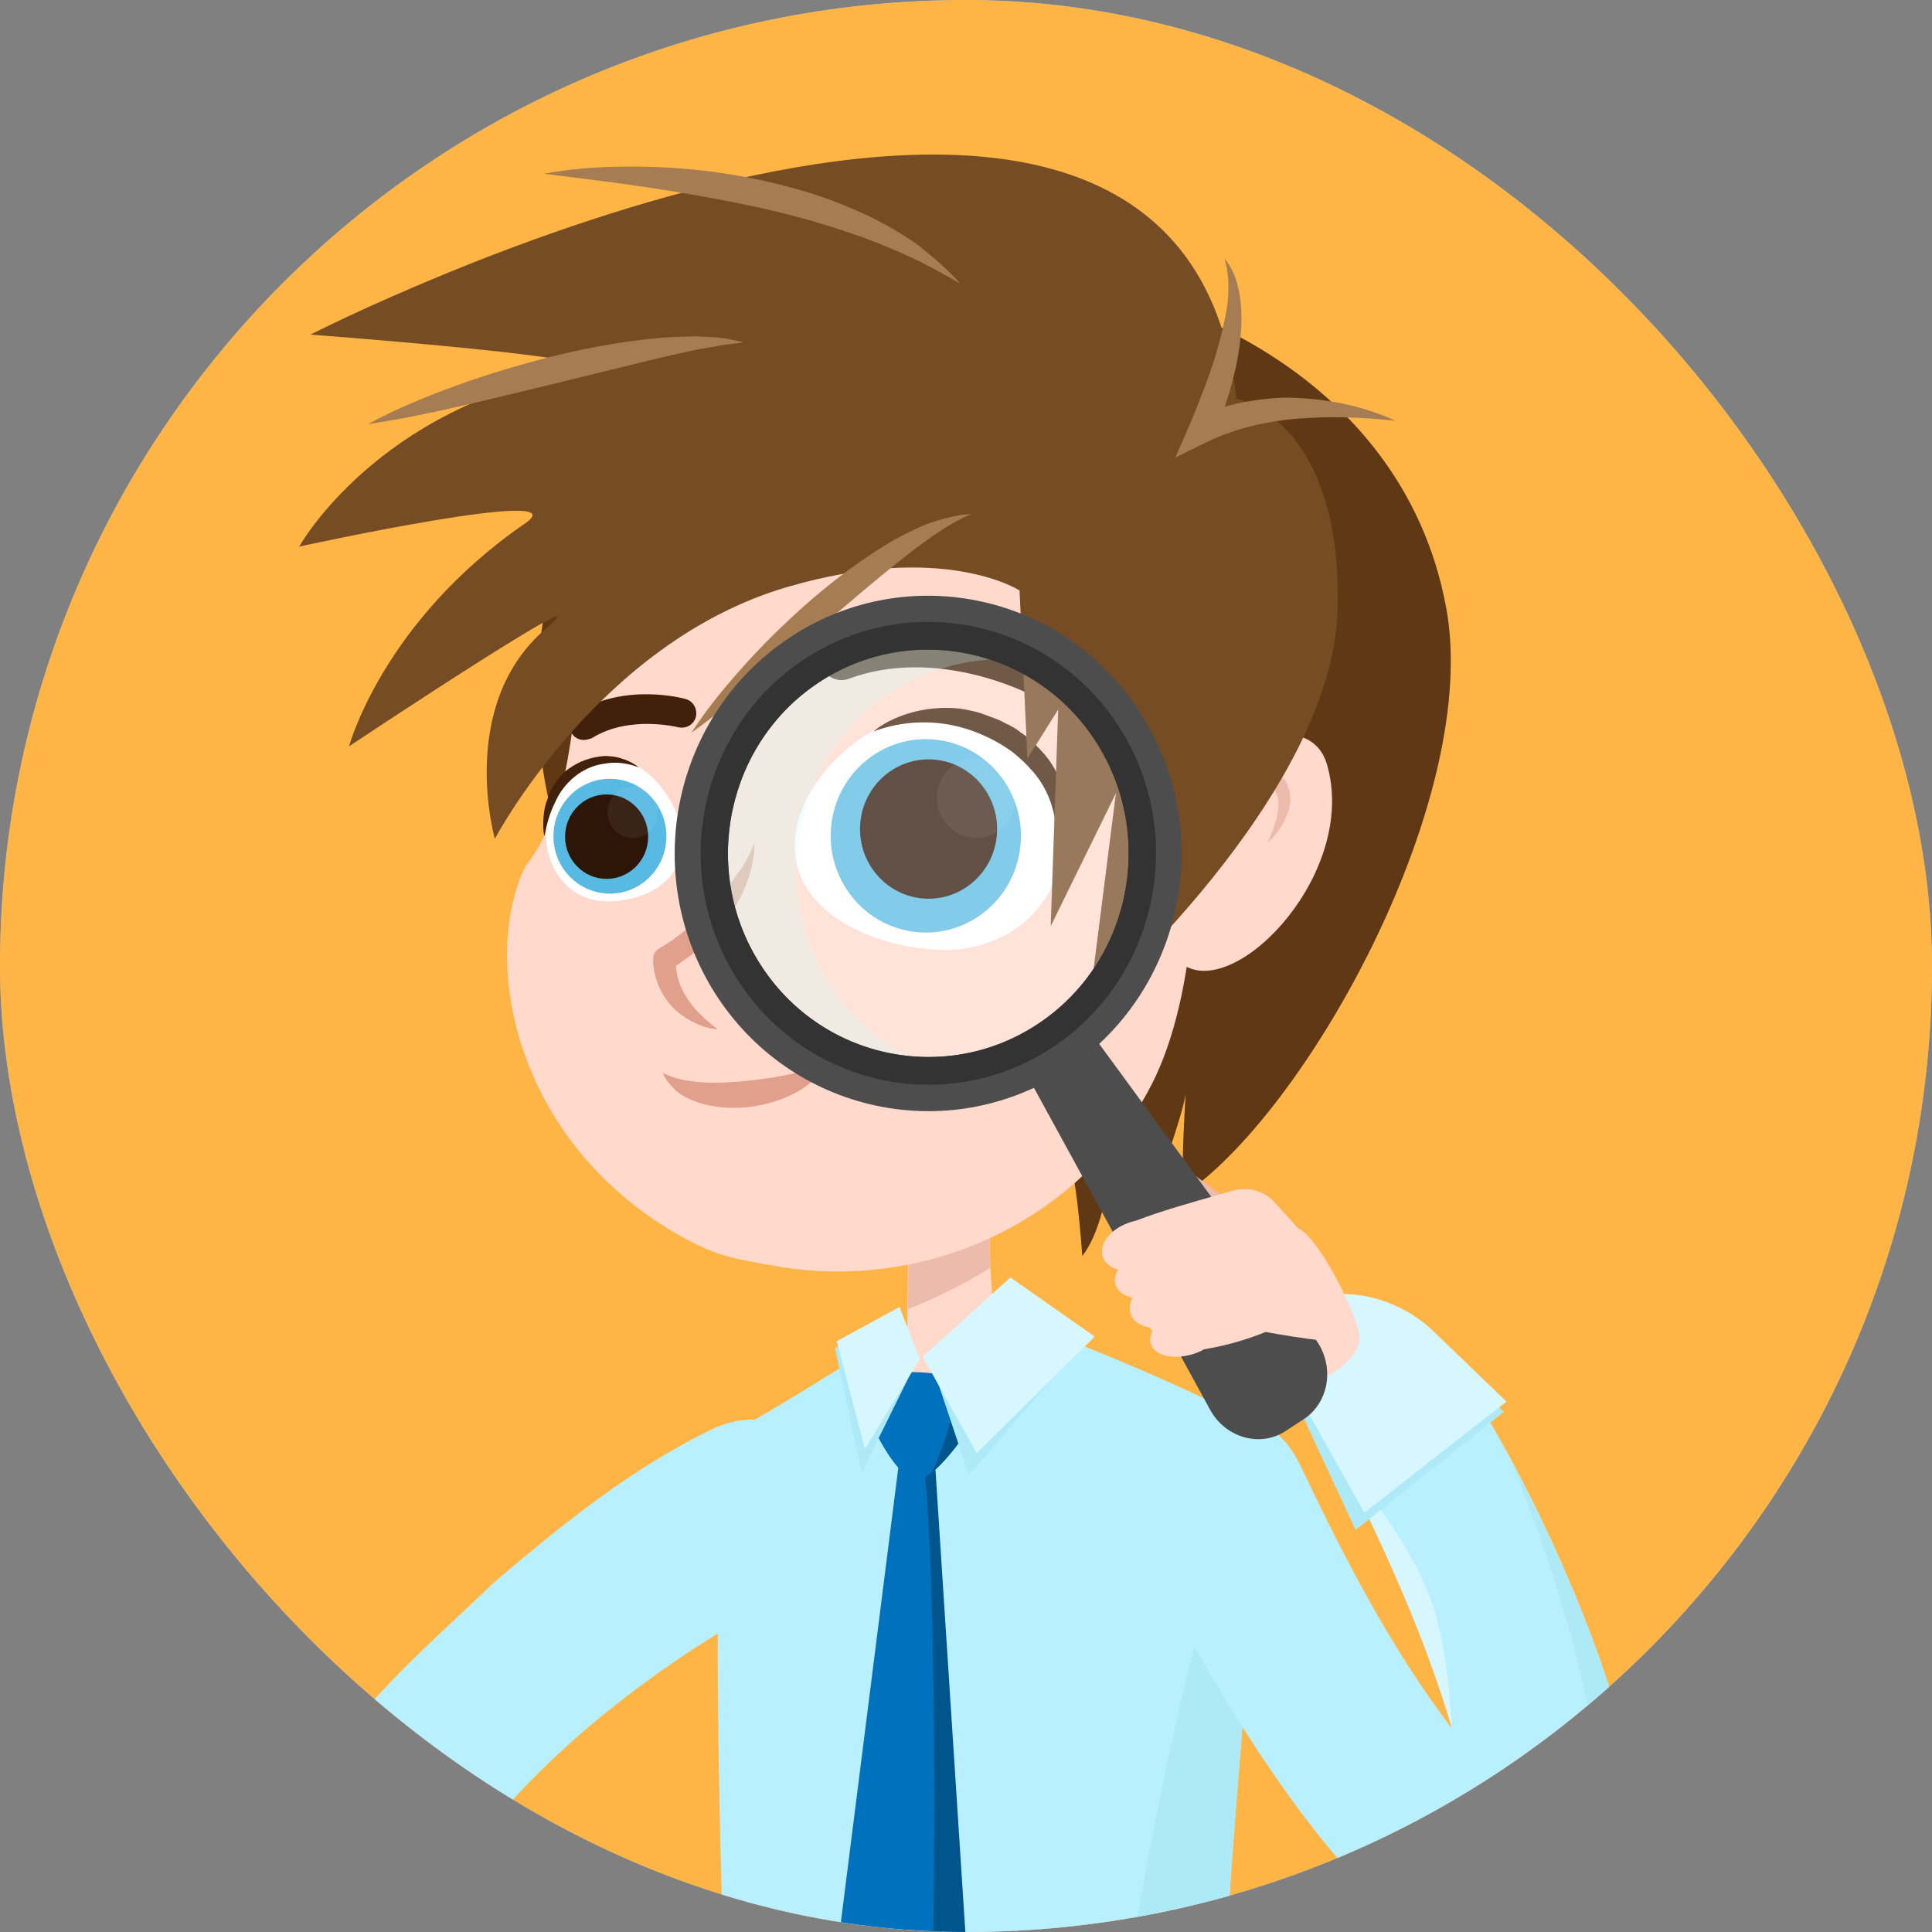
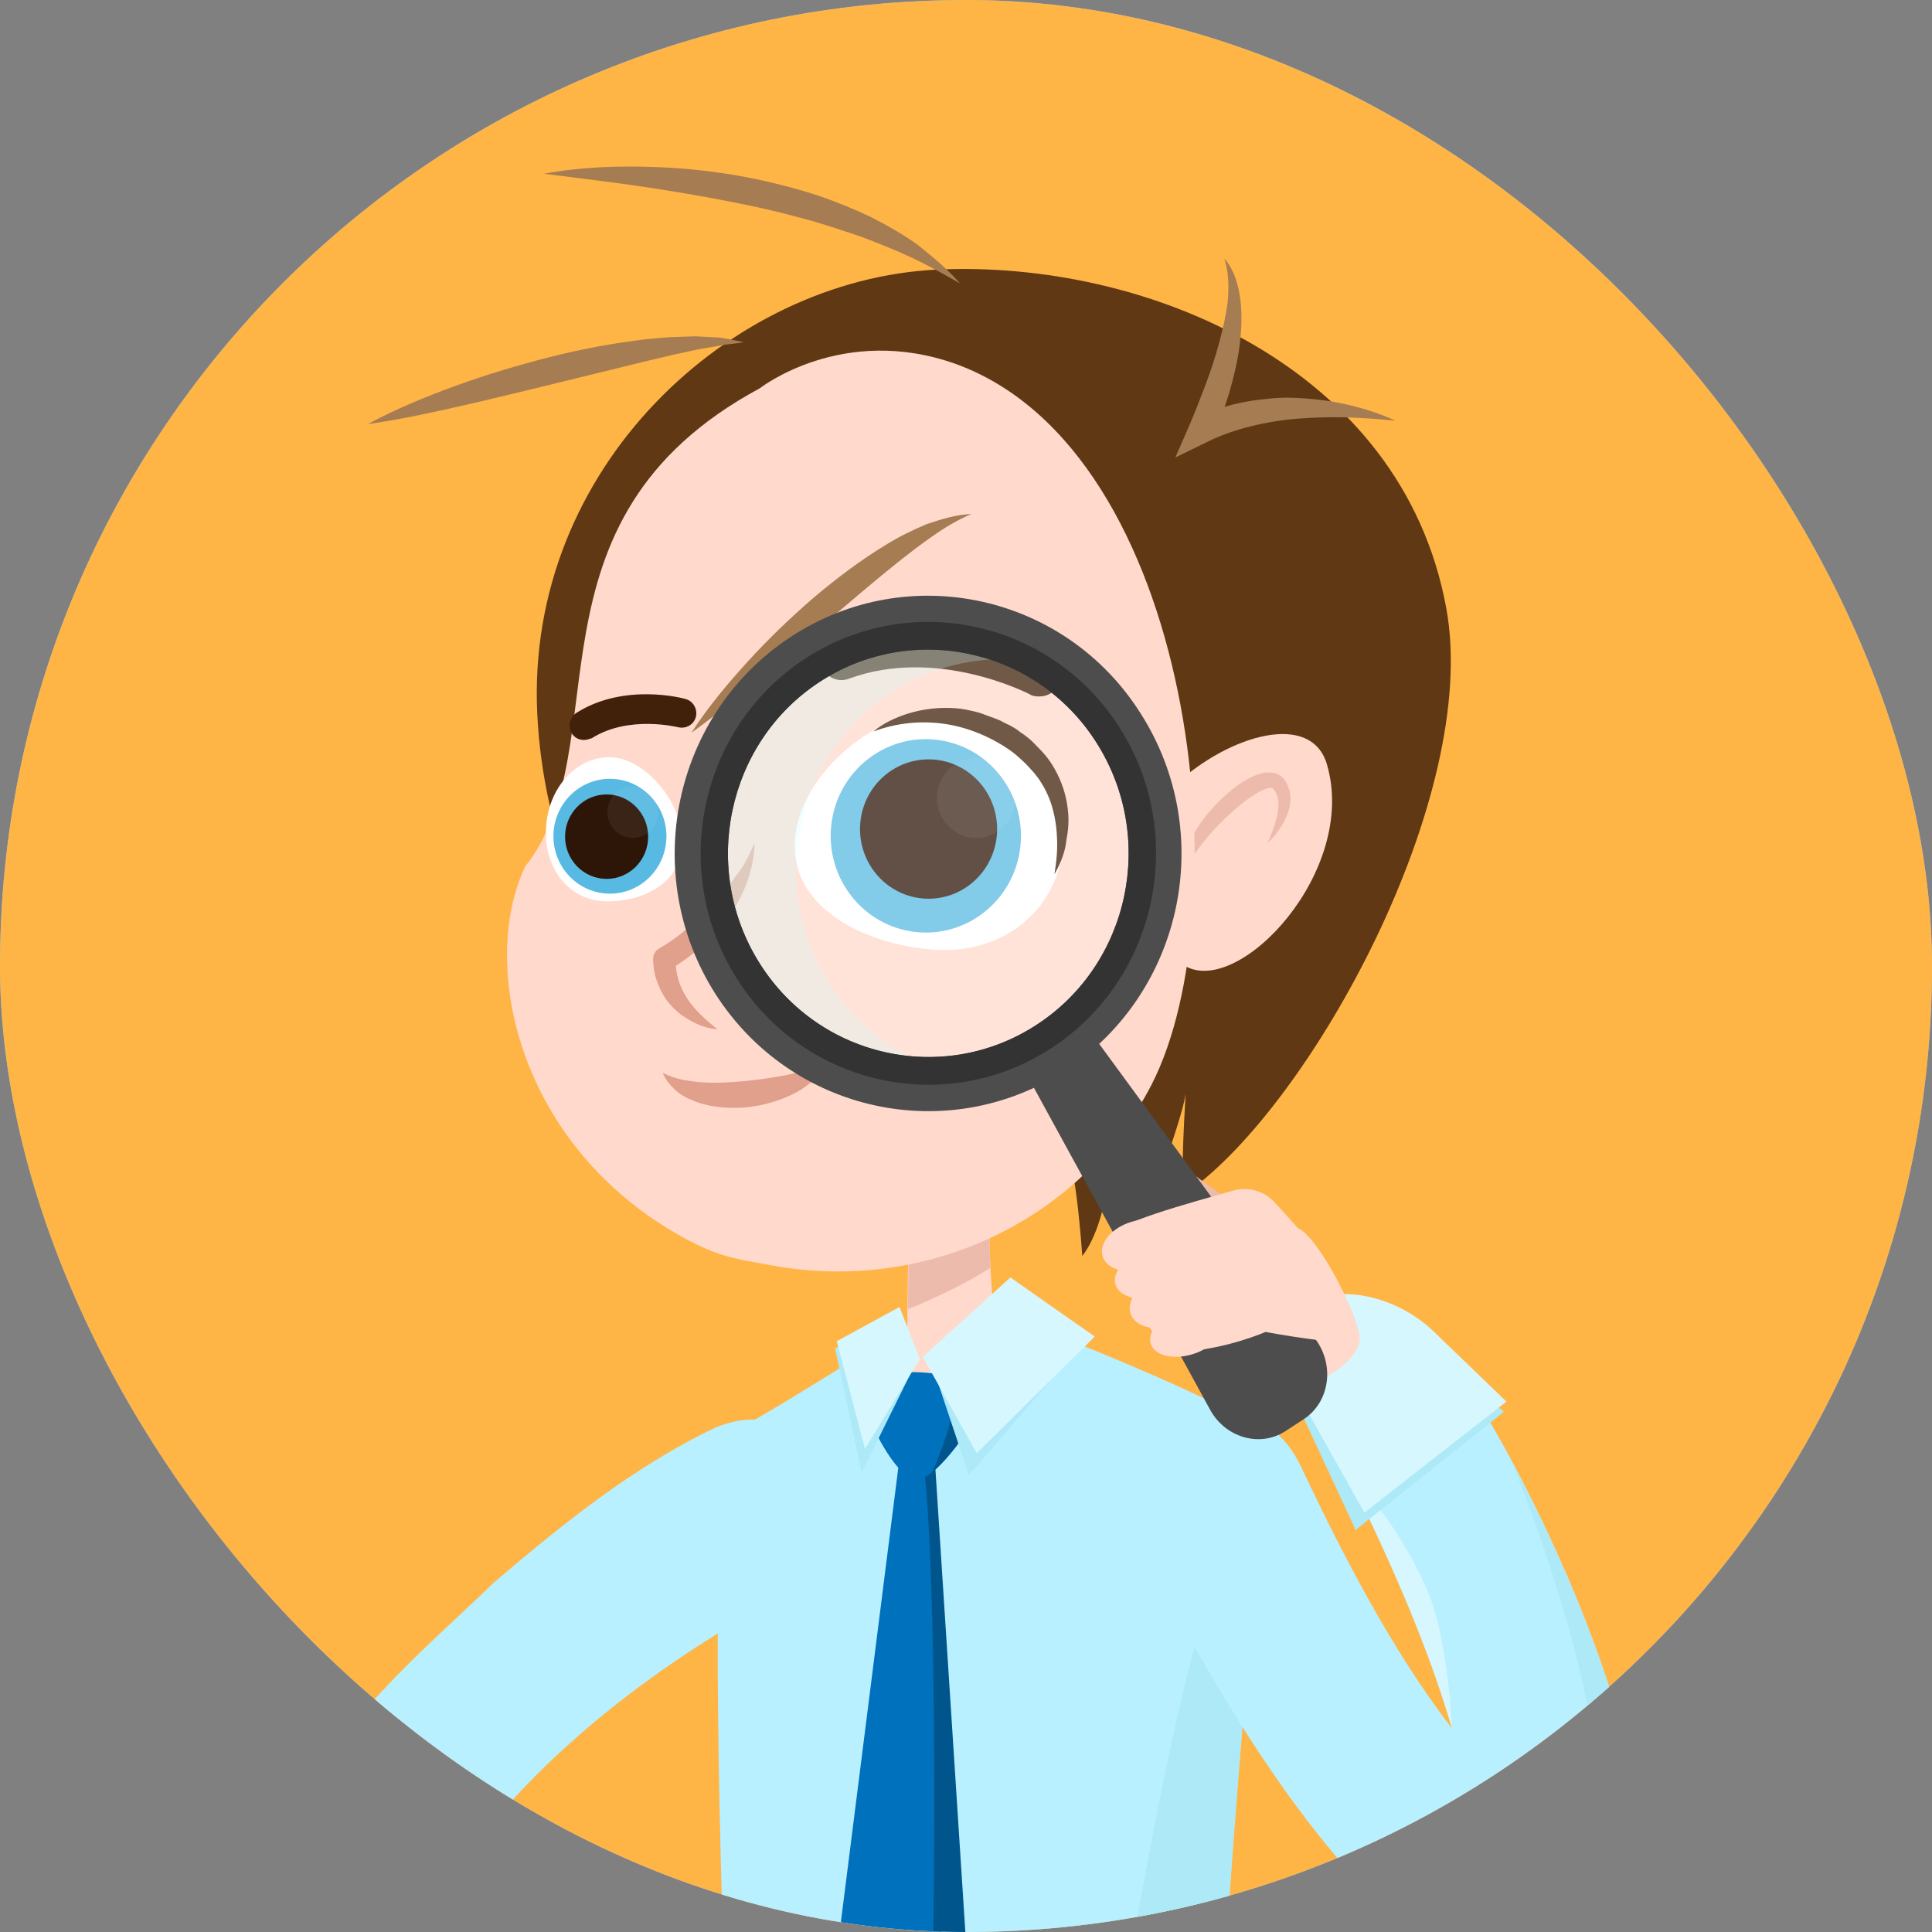
<svg xmlns="http://www.w3.org/2000/svg" width="240" height="240" viewBox="0 0 240 240" fill="none">
  <rect x="0" y="0" width="240" height="240" fill="#808080" stroke="none" />
  <g clip-path="url(#clip0_4439_263394)">
    <rect width="240" height="240" rx="120" fill="#86BCFC" />
    <g clip-path="url(#clip1_4439_263394)">
      <rect width="240" height="240" fill="#FFB546" />
      <path d="M57.242 231.442C58.791 233.173 60.493 234.799 62.248 236.373C71.434 244.398 82.89 250.063 93.831 255.098C93.882 255.098 93.882 255.15 93.934 255.15C101.726 258.56 100.385 268.263 94.914 271.777C92.799 273.141 90.115 273.561 87.07 272.354C77.007 268.421 67.46 263.752 58.223 257.878C51.514 253.577 44.496 248.227 39.283 241.67C38.922 241.198 38.561 240.779 38.251 240.307C28.911 223.784 50.998 206.79 61.319 196.615C69.834 189.376 78.607 182.243 88.825 177.365C102.5 171.543 111.17 192.209 97.495 198.136C82.426 206.161 67.357 217.438 57.242 231.442Z" fill="#B8F0FF" />
      <path d="M93.83 255.045C93.778 255.465 93.417 255.78 92.746 255.937C85.47 257.773 68.492 246.286 62.299 236.32C71.433 244.398 82.889 250.063 93.83 255.045Z" fill="#D7F7FF" />
      <path d="M156.737 184.813C154.776 214.028 147.293 279.068 154.054 298.423C154.363 299.314 154.725 300.101 155.086 300.836C156.944 304.192 147.964 306.395 138.675 306.972C119.323 308.179 92.437 304.192 92.437 304.192C92.437 304.192 85.934 180.722 91.25 177.784C99.507 173.221 111.531 165.353 111.531 165.353C111.531 165.353 128.767 164.986 130.264 165.511C135.269 167.347 157.202 176.316 157.099 178.466C156.995 180.302 156.892 182.453 156.737 184.813Z" fill="#B8F0FF" />
      <path d="M154.054 298.37C154.054 298.789 154.003 299.209 154.003 299.576C153.796 303.405 140.74 304.401 131.451 304.978C133.619 287.407 145.643 192.785 156.738 184.76C154.725 214.028 147.294 279.067 154.054 298.37Z" fill="#ADE9F7" />
      <path d="M123.865 137.397C123.865 137.45 123.865 137.555 123.865 137.607C123.453 141.279 123.194 144.426 123.04 147.206C122.833 151.349 122.885 154.654 123.04 157.486C123.246 161.63 123.659 164.777 123.762 168.186C123.814 170.284 123.349 172.173 122.678 172.54C121.646 173.064 120.047 173.694 118.189 173.694C116.331 173.694 114.525 175.162 113.493 174.585C112.822 174.218 112.564 170.284 112.615 168.186C112.667 166.665 112.719 164.777 112.719 162.626C112.873 154.654 112.977 143.639 112.615 138.604C112.564 138.132 112.564 137.765 112.512 137.397C112.254 135.352 113.08 133.831 114.318 132.939C117.724 130.421 124.485 131.89 123.865 137.397Z" fill="#FFD9CC" />
      <path d="M123.864 137.397C123.864 137.45 123.864 137.555 123.864 137.607C123.452 141.279 123.194 144.426 123.039 147.206C122.832 151.349 122.884 154.654 123.039 157.486C119.375 159.847 114.575 161.945 112.769 162.626C112.924 154.654 113.027 143.639 112.666 138.604L114.369 132.939C117.723 130.421 124.484 131.89 123.864 137.397Z" fill="#EDBBAB" />
      <path d="M117.26 258.455L109.726 269.365L109.674 269.208L102.088 257.511L111.945 179.516L114.473 180.617L116.021 181.351L117.26 258.455Z" fill="#0071BC" />
      <path d="M121.028 257.144L109.778 269.418L109.727 269.208C111.791 265.799 114.732 260.501 115.3 257.983C116.074 254.259 116.797 195.723 114.577 180.67L116.126 181.352L121.028 257.144Z" fill="#00558D" />
      <path d="M122.523 173.011C122.575 174.27 118.808 180.459 115.815 182.872C114.989 183.553 114.163 183.868 113.544 183.763C110.706 183.134 105.958 173.273 107.506 171.962C109.88 169.969 115.144 170.231 118.756 171.122C120.924 171.647 122.523 172.381 122.523 173.011Z" fill="#0071BC" />
      <path d="M122.523 173.009C122.575 174.268 118.808 180.457 115.814 182.87C117.156 179.828 118.859 175.212 118.756 171.121C120.923 171.646 122.523 172.38 122.523 173.009Z" fill="#00558D" />
      <path d="M126.65 159.635L135.217 166.034L120.354 183.238L115.658 169.181L126.65 159.635Z" fill="#ADE9F7" />
      <path d="M125.516 158.691L135.992 166.035L121.336 180.511L114.627 168.552L125.516 158.691Z" fill="#D7F7FF" />
      <path d="M113.75 169.34L107.041 182.925L103.738 167.505L108.796 164.725L113.75 169.34Z" fill="#ADE9F7" />
      <path d="M114.264 168.815L107.453 179.987L103.943 166.612L111.736 162.363L114.264 168.815Z" fill="#D7F7FF" />
      <path d="M66.739 88.616C68.132 119.09 92.025 149.512 117.828 148.306C121.183 148.148 129.904 140.91 132.02 142.012C133.568 142.798 134.445 156.016 134.445 156.016C134.445 156.016 136.561 153.656 137.49 147.676C137.696 146.417 139.812 155.124 140.689 154.233C141.876 153.079 146.934 138.655 147.243 136.085C147.45 134.563 146.263 148.988 147.501 148.096C162.828 137.291 183.987 98.844 179.652 75.503C174.13 45.501 142.289 32.283 116.435 33.49C90.684 34.696 65.294 58.142 66.739 88.616Z" fill="#603813" />
      <path d="M147.191 119.983C124.33 106.608 160.97 81.693 164.84 94.963C168.711 108.234 153.9 123.917 147.191 119.983Z" fill="#FFD9CC" />
      <path d="M146.728 109.701C146.418 108.547 146.676 107.341 147.038 106.239C147.45 105.138 147.967 104.089 148.586 103.092C149.824 101.099 151.424 99.368 153.282 97.9C154.211 97.165 155.243 96.536 156.533 96.116C156.843 96.011 157.204 95.959 157.617 95.959C158.03 95.959 158.442 96.011 158.907 96.274C159.113 96.379 159.32 96.588 159.475 96.746C159.629 96.903 159.681 97.061 159.784 97.218C159.991 97.532 160.042 97.9 160.197 98.214C160.507 99.631 160.094 100.889 159.578 101.938C159.01 102.987 158.339 103.932 157.462 104.718C157.926 103.669 158.339 102.62 158.597 101.571C158.855 100.522 158.907 99.473 158.597 98.686C158.494 98.529 158.442 98.319 158.288 98.162C158.236 98.109 158.184 97.952 158.133 97.952C158.081 97.952 158.081 97.9 158.03 97.9C157.926 97.847 157.514 97.847 157.101 98.057C156.275 98.372 155.346 99.001 154.52 99.631C152.869 100.942 151.269 102.463 149.876 104.141C149.205 104.981 148.534 105.82 147.967 106.764C147.399 107.603 146.883 108.547 146.728 109.701Z" fill="#EDBBAB" />
      <path d="M94.397 48.228C63.795 64.698 77.161 92.497 65.24 107.656C59.667 119.3 63.898 141.539 83.921 153.184C88.927 156.068 90.785 156.278 96.049 157.222C115.246 160.684 134.443 151.453 143.062 134.721C154.312 112.744 148.532 56.148 118.807 45.239C104.667 40.151 94.397 48.228 94.397 48.228Z" fill="#FFD9CC" />
      <path d="M129.078 86.518C128.665 86.518 128.201 86.465 127.84 86.203C127.685 86.151 116.383 80.276 105.443 84.315C104.049 84.839 102.553 84.105 101.985 82.689C101.469 81.273 102.192 79.751 103.585 79.175C116.796 74.349 129.749 81.115 130.265 81.377C131.607 82.059 132.071 83.738 131.4 85.049C130.988 86.046 130.11 86.518 129.078 86.518Z" fill="#42210B" />
      <path d="M132.122 104.35C131.709 112.9 124.794 118.407 116.486 117.987C108.074 117.568 98.32 113.109 98.733 104.56C99.146 96.01 109.364 87.775 117.776 88.195C126.033 88.615 132.535 95.8 132.122 104.35Z" fill="white" />
      <path d="M126.674 105.76C127.718 99.212 123.342 93.041 116.9 91.977C110.458 90.913 104.388 95.359 103.344 101.907C102.3 108.455 106.676 114.626 113.118 115.69C119.56 116.754 125.629 112.308 126.674 105.76Z" fill="#58B9E2" />
      <path d="M115.351 111.641C120.054 111.641 123.866 107.766 123.866 102.987C123.866 98.207 120.054 94.332 115.351 94.332C110.648 94.332 106.836 98.207 106.836 102.987C106.836 107.766 110.648 111.641 115.351 111.641Z" fill="#2D1508" />
      <path d="M130.986 108.599C131.244 106.973 131.399 105.452 131.296 103.984C131.244 102.515 130.986 101.046 130.522 99.683C130.057 98.319 129.335 97.06 128.458 96.011C127.993 95.487 127.529 94.962 127.013 94.49C126.497 94.018 125.981 93.546 125.361 93.126C122.988 91.5 120.201 90.346 117.363 89.927C114.473 89.507 111.428 89.769 108.486 90.871C109.673 89.874 111.221 89.14 112.718 88.668C114.215 88.196 115.866 87.934 117.517 87.934C118.291 87.934 119.169 87.986 119.943 88.143C120.717 88.301 121.543 88.458 122.317 88.773C123.091 89.088 123.916 89.297 124.639 89.717L125.155 89.979C125.361 90.032 125.568 90.189 125.671 90.242C126.084 90.451 126.393 90.661 126.703 90.923C127.426 91.395 128.096 91.92 128.664 92.549C129.283 93.179 129.851 93.756 130.367 94.49C131.348 95.906 132.07 97.532 132.431 99.211C132.793 100.889 132.844 102.568 132.483 104.246C132.38 105.61 131.812 107.183 130.986 108.599Z" fill="#42210B" />
      <g opacity="0.5">
        <g opacity="0.5">
          <g opacity="0.5">
            <path opacity="0.5" d="M121.285 104.089C123.993 104.089 126.188 101.858 126.188 99.106C126.188 96.354 123.993 94.123 121.285 94.123C118.578 94.123 116.383 96.354 116.383 99.106C116.383 101.858 118.578 104.089 121.285 104.089Z" fill="white" />
          </g>
        </g>
      </g>
      <path d="M72.517 91.921C71.897 91.921 71.33 91.606 71.02 91.082C70.504 90.243 70.762 89.141 71.588 88.564C77.522 84.788 84.85 86.728 85.16 86.833C86.141 87.096 86.657 88.092 86.45 89.036C86.192 90.033 85.212 90.557 84.283 90.348C84.231 90.348 78.142 88.774 73.497 91.711C73.188 91.816 72.826 91.921 72.517 91.921Z" fill="#42210B" />
      <path d="M67.822 102.987C67.615 108.075 70.815 111.799 75.098 111.956C79.382 112.114 84.542 110.016 84.749 104.875C84.955 99.788 80.207 94.28 75.976 94.07C71.692 93.861 68.028 97.847 67.822 102.987Z" fill="white" />
      <path d="M75.768 111.013C79.644 111.013 82.787 107.819 82.787 103.879C82.787 99.94 79.644 96.746 75.768 96.746C71.892 96.746 68.75 99.94 68.75 103.879C68.75 107.819 71.892 111.013 75.768 111.013Z" fill="#58B9E2" />
      <path d="M75.356 109.178C78.206 109.178 80.516 106.829 80.516 103.933C80.516 101.036 78.206 98.688 75.356 98.688C72.506 98.688 70.195 101.036 70.195 103.933C70.195 106.829 72.506 109.178 75.356 109.178Z" fill="#2D1508" />
-       <path d="M67.615 103.88C67.46 103.146 67.46 102.359 67.511 101.624C67.563 100.89 67.666 100.103 67.976 99.369C68.182 98.635 68.543 97.9 69.008 97.219C69.472 96.537 70.04 95.907 70.659 95.488C71.33 95.016 72.001 94.648 72.775 94.386C73.498 94.124 74.323 93.966 75.097 93.914C75.871 93.914 76.697 94.019 77.368 94.281C78.091 94.491 78.761 94.858 79.381 95.33C77.987 94.806 76.542 94.596 75.149 94.858C73.807 95.016 72.466 95.593 71.382 96.484C70.35 97.323 69.472 98.425 68.905 99.789C68.285 100.995 67.924 102.411 67.615 103.88Z" fill="#42210B" />
      <g opacity="0.5">
        <g opacity="0.5">
          <g opacity="0.5">
            <path opacity="0.5" d="M78.607 104.09C80.346 104.09 81.755 102.658 81.755 100.891C81.755 99.124 80.346 97.691 78.607 97.691C76.868 97.691 75.459 99.124 75.459 100.891C75.459 102.658 76.868 104.09 78.607 104.09Z" fill="white" />
          </g>
        </g>
      </g>
      <path d="M82.322 133.252C83.2 133.724 84.025 133.986 84.851 134.144C85.677 134.301 86.554 134.406 87.38 134.458C89.083 134.563 90.786 134.458 92.489 134.301C94.192 134.144 95.895 133.881 97.597 133.567C98.423 133.409 99.3 133.199 100.126 132.937C100.952 132.675 101.778 132.413 102.5 131.783C102.448 132.308 102.19 132.727 101.881 133.199C101.571 133.619 101.21 133.986 100.849 134.353C100.075 135.035 99.249 135.56 98.372 135.979C96.617 136.819 94.708 137.343 92.747 137.553C90.786 137.71 88.825 137.605 86.915 137.028C85.986 136.714 85.006 136.294 84.18 135.665C83.406 134.983 82.683 134.196 82.322 133.252Z" fill="#E0A08B" />
      <path d="M93.727 104.719C93.727 106.345 93.365 107.918 92.849 109.492C92.282 111.013 91.507 112.482 90.527 113.845C89.598 115.209 88.463 116.415 87.224 117.517C86.605 118.041 85.986 118.566 85.315 119.038C84.644 119.51 84.025 119.982 83.199 120.402L83.921 119.143C83.921 119.982 84.025 120.769 84.231 121.556C84.438 122.342 84.799 123.129 85.263 123.864C85.728 124.598 86.295 125.332 86.966 125.962C87.637 126.643 88.36 127.273 89.134 127.85C88.102 127.797 87.121 127.483 86.192 127.011C85.263 126.539 84.386 125.962 83.612 125.175C82.838 124.388 82.219 123.444 81.806 122.395C81.341 121.346 81.135 120.192 81.135 119.09C81.135 118.566 81.393 118.146 81.806 117.884L81.857 117.832C82.425 117.517 83.096 117.097 83.663 116.678C84.283 116.258 84.85 115.786 85.418 115.314C86.553 114.37 87.689 113.373 88.669 112.272C89.701 111.17 90.63 110.016 91.456 108.758C92.436 107.551 93.107 106.187 93.727 104.719Z" fill="#E0A08B" />
-       <path d="M153.59 49.54C146.624 -13.716 38.561 41.568 38.561 41.568C38.561 41.568 80.207 44.662 72.002 46.078C46.818 50.484 37.168 67.898 37.168 67.898C37.168 67.898 72.208 60.24 65.241 65.013C47.541 77.182 43.361 92.708 43.361 92.708C43.361 92.708 76.492 70.678 67.77 78.126C56.727 87.62 61.474 104.195 61.474 104.195C61.474 104.195 74.324 79.805 97.753 72.933C117.26 67.216 126.652 73.353 126.652 73.353L127.633 94.229L131.451 88.144L130.523 115.052L138.625 98.53L135.219 125.333C135.219 125.333 165.718 98.897 166.182 75.451C166.647 51.953 153.59 49.54 153.59 49.54Z" fill="#754C24" />
      <path d="M119.273 35.22C117.261 34.066 115.3 32.965 113.287 32.021C111.274 31.077 109.159 30.237 107.094 29.451C104.979 28.716 102.863 28.035 100.747 27.405C98.579 26.828 96.464 26.251 94.245 25.779C89.91 24.835 85.472 24.048 81.034 23.366C76.595 22.684 72.106 22.16 67.564 21.583C72.106 20.744 76.699 20.586 81.291 20.744C85.884 20.901 90.477 21.478 94.967 22.475C97.238 22.999 99.457 23.576 101.676 24.31C103.843 25.045 106.011 25.936 108.126 26.933C110.191 27.982 112.255 29.136 114.113 30.5C115.919 31.968 117.725 33.437 119.273 35.22Z" fill="#A67C52" />
      <path d="M152.095 32.127C152.715 32.809 153.179 33.7 153.489 34.592C153.798 35.484 154.005 36.48 154.108 37.425C154.314 39.365 154.211 41.306 153.953 43.194C153.695 45.083 153.231 46.918 152.715 48.754C152.147 50.59 151.528 52.321 150.754 54.104L148.586 51.901C150.599 50.957 152.663 50.275 154.779 49.908C155.863 49.698 156.895 49.593 157.978 49.488C159.062 49.383 160.094 49.383 161.178 49.436C163.294 49.541 165.41 49.803 167.422 50.275C169.435 50.747 171.447 51.377 173.357 52.268C171.293 52.059 169.28 51.901 167.216 51.849C165.203 51.796 163.191 51.849 161.23 52.006C159.269 52.163 157.307 52.478 155.398 52.95C153.489 53.422 151.682 54.052 149.979 54.891L146.006 56.832L147.812 52.688C148.483 51.114 149.154 49.383 149.773 47.758C150.392 46.079 150.96 44.401 151.424 42.67C151.889 40.939 152.302 39.208 152.508 37.477C152.663 35.694 152.663 33.91 152.095 32.127Z" fill="#A67C52" />
      <path d="M92.387 42.512C91.871 42.617 91.355 42.669 90.89 42.721C90.374 42.774 89.91 42.826 89.394 42.931C88.413 43.141 87.433 43.246 86.452 43.456C85.472 43.666 84.491 43.875 83.562 44.085L80.672 44.767C76.802 45.711 72.983 46.655 69.113 47.599C65.242 48.544 61.372 49.488 57.501 50.379C53.579 51.271 49.709 52.11 45.684 52.687C49.296 50.746 53.012 49.225 56.779 47.862C60.546 46.498 64.416 45.344 68.338 44.347C72.26 43.351 76.234 42.617 80.259 42.145C81.291 42.04 82.272 41.935 83.304 41.882C84.336 41.83 85.317 41.83 86.349 41.777C87.381 41.83 88.413 41.882 89.394 41.935C90.426 42.092 91.406 42.302 92.387 42.512Z" fill="#A67C52" />
      <path d="M120.667 63.859C118.912 64.594 117.364 65.538 115.868 66.587C114.371 67.636 112.926 68.737 111.481 69.891C108.643 72.147 105.856 74.559 103.069 76.92C100.283 79.332 97.496 81.745 94.658 84.106C91.819 86.466 88.93 88.826 85.885 91.029C87.949 87.83 90.374 84.945 92.903 82.165C95.432 79.385 98.115 76.815 100.954 74.35C103.792 71.937 106.837 69.629 110.036 67.688C111.636 66.692 113.339 65.853 115.094 65.118C116.951 64.489 118.809 63.912 120.667 63.859Z" fill="#A67C52" />
      <path d="M162.621 170.808C168.659 170.703 168.4 168.447 167.368 164.776C166.336 161.104 162.93 160.16 162.517 160.16C162.105 160.16 158.492 163.36 158.492 163.36L162.621 170.808Z" fill="#FFD9CC" />
      <path d="M195.648 246.233C187.082 248.541 178.36 243.453 170.361 235.428C157.666 222.577 146.829 202.121 141.566 191.841C135.166 178.308 155.035 168.5 161.537 182.032C166.594 192.732 172.839 204.953 180.373 214.709C177.277 204.167 172.684 193.939 167.988 184.288C167.73 183.816 167.523 183.343 167.265 182.871C164.994 178.675 162.414 174.269 159.473 171.017C154.828 165.825 175.109 164.828 178.515 168.447C181.715 171.542 183.16 172.801 188.011 181.875C200.448 205.268 212.626 240.516 195.648 246.233Z" fill="#B8F0FF" />
      <path d="M180.373 214.656C177.277 204.114 172.684 193.886 167.988 184.235C167.73 183.762 167.524 183.29 167.266 182.818C171.6 186.805 175.781 193.518 177.69 198.554C179.909 204.376 180.373 214.656 180.373 214.656Z" fill="#D7F7FF" />
      <path d="M195.648 246.233C187.082 248.541 178.36 243.453 170.361 235.428C177.947 242.089 186.669 247.439 191.52 244.554C207.414 235.218 193.584 196.037 187.907 181.875C200.447 205.268 212.626 240.516 195.648 246.233Z" fill="#ADE9F7" />
      <path d="M186.826 175.37L168.402 190.057L157.152 165.824C157.152 165.824 159.629 165.614 162.106 163.778C166.493 160.474 171.499 161.68 175.111 165.824L186.826 175.37Z" fill="#ADE9F7" />
      <path d="M187.134 174.112L169.485 187.907L157.1 165.825C157.1 165.825 159.009 165.091 160.66 163.15C163.912 159.321 172.633 160.055 178.206 165.51L187.134 174.112Z" fill="#D7F7FF" />
      <path d="M168.915 166.245C168.915 168.815 164.529 171.647 162.568 171.647C160.607 171.647 161.742 169.339 161.742 166.769C161.742 164.199 159.059 152.135 161.02 152.502C163.548 153.079 168.915 163.727 168.915 166.245Z" fill="#FFD9CC" />
      <path d="M154.88 150.458C152.454 149.094 148.326 145.947 146.21 144.321C144.042 142.695 139.088 144.111 140.791 146.576C142.494 148.989 146.468 154.969 146.468 154.969L154.88 150.458Z" fill="#EDBBAB" />
      <path d="M162.002 176.263L159.68 177.784C156.532 179.83 152.197 178.623 150.288 175.057L126.291 131.207L133.98 126.172L163.447 166.402C165.821 169.654 165.15 174.165 162.002 176.263Z" fill="#4D4D4D" />
      <g opacity="0.5">
        <path opacity="0.5" d="M115.762 131.679C129.956 131.679 141.462 119.984 141.462 105.558C141.462 91.132 129.956 79.438 115.762 79.438C101.569 79.438 90.062 91.132 90.062 105.558C90.062 119.984 101.569 131.679 115.762 131.679Z" fill="white" />
      </g>
      <g opacity="0.5">
        <path opacity="0.5" d="M126.549 81.955C121.13 81.536 115.557 82.847 110.654 86.047C98.734 93.862 95.328 110.017 103.017 122.133C105.7 126.329 109.364 129.476 113.493 131.522C105.752 130.945 98.372 126.801 93.882 119.668C86.193 107.552 89.599 91.397 101.52 83.581C109.261 78.494 118.756 78.179 126.549 81.955Z" fill="#C2FFFF" />
      </g>
      <path d="M98.216 79.123C83.612 88.722 79.432 108.548 88.824 123.392C98.268 138.236 117.775 142.484 132.379 132.938C146.984 123.339 151.164 103.513 141.72 88.669C132.379 73.825 112.821 69.524 98.216 79.123ZM128.819 127.273C117.31 134.826 101.829 131.469 94.398 119.72C86.966 108.024 90.269 92.288 101.777 84.735C113.285 77.182 128.767 80.539 136.198 92.236C143.681 103.985 140.378 119.72 128.819 127.273Z" fill="#4D4D4D" />
      <path d="M99.971 81.85C86.863 90.452 83.096 108.286 91.559 121.608C100.022 134.931 117.568 138.76 130.676 130.158C143.784 121.556 147.551 103.722 139.088 90.4C130.625 77.077 113.079 73.248 99.971 81.85ZM128.818 127.273C117.31 134.826 101.829 131.469 94.397 119.72C86.966 108.023 90.269 92.288 101.777 84.735C113.285 77.182 128.767 80.539 136.198 92.235C143.681 103.985 140.378 119.72 128.818 127.273Z" fill="#333333" />
      <path d="M164.478 156.698C162.981 154.286 158.13 149.145 158.13 149.145C156.84 147.887 154.982 147.415 153.228 147.887C147.964 149.408 137.952 152.03 137.849 153.761C137.746 156.069 143.01 168.185 146.829 167.923C152.505 167.556 157.201 165.458 157.201 165.458C157.201 165.458 168.09 167.503 167.78 166.245C167.471 165.091 166.645 160.79 164.994 157.643C164.839 157.38 164.632 157.013 164.478 156.698Z" fill="#FFD9CC" />
      <path d="M142.228 157.622C144.657 156.881 146.241 154.976 145.766 153.366C145.291 151.757 142.936 151.053 140.506 151.795C138.077 152.536 136.493 154.441 136.968 156.051C137.443 157.66 139.798 158.363 142.228 157.622Z" fill="#FFD9CC" />
      <path d="M143.781 160.985C146.211 160.244 147.815 158.406 147.364 156.88C146.914 155.354 144.579 154.717 142.149 155.459C139.72 156.2 138.115 158.038 138.566 159.564C139.017 161.09 141.352 161.726 143.781 160.985Z" fill="#FFD9CC" />
      <path d="M145.677 164.694C148.106 163.953 149.691 162.048 149.215 160.439C148.74 158.829 146.385 158.126 143.956 158.867C141.526 159.608 139.942 161.514 140.417 163.123C140.892 164.732 143.247 165.436 145.677 164.694Z" fill="#FFD9CC" />
      <path d="M148.132 168.229C150.561 167.488 152.179 165.695 151.745 164.224C151.31 162.754 148.989 162.163 146.559 162.904C144.13 163.645 142.512 165.438 142.946 166.909C143.381 168.379 145.702 168.97 148.132 168.229Z" fill="#FFD9CC" />
    </g>
  </g>
  <defs>
    <clipPath id="clip0_4439_263394">
      <rect width="240" height="240" rx="120" fill="white" />
    </clipPath>
    <clipPath id="clip1_4439_263394">
      <rect width="240" height="240" fill="white" />
    </clipPath>
  </defs>
</svg>